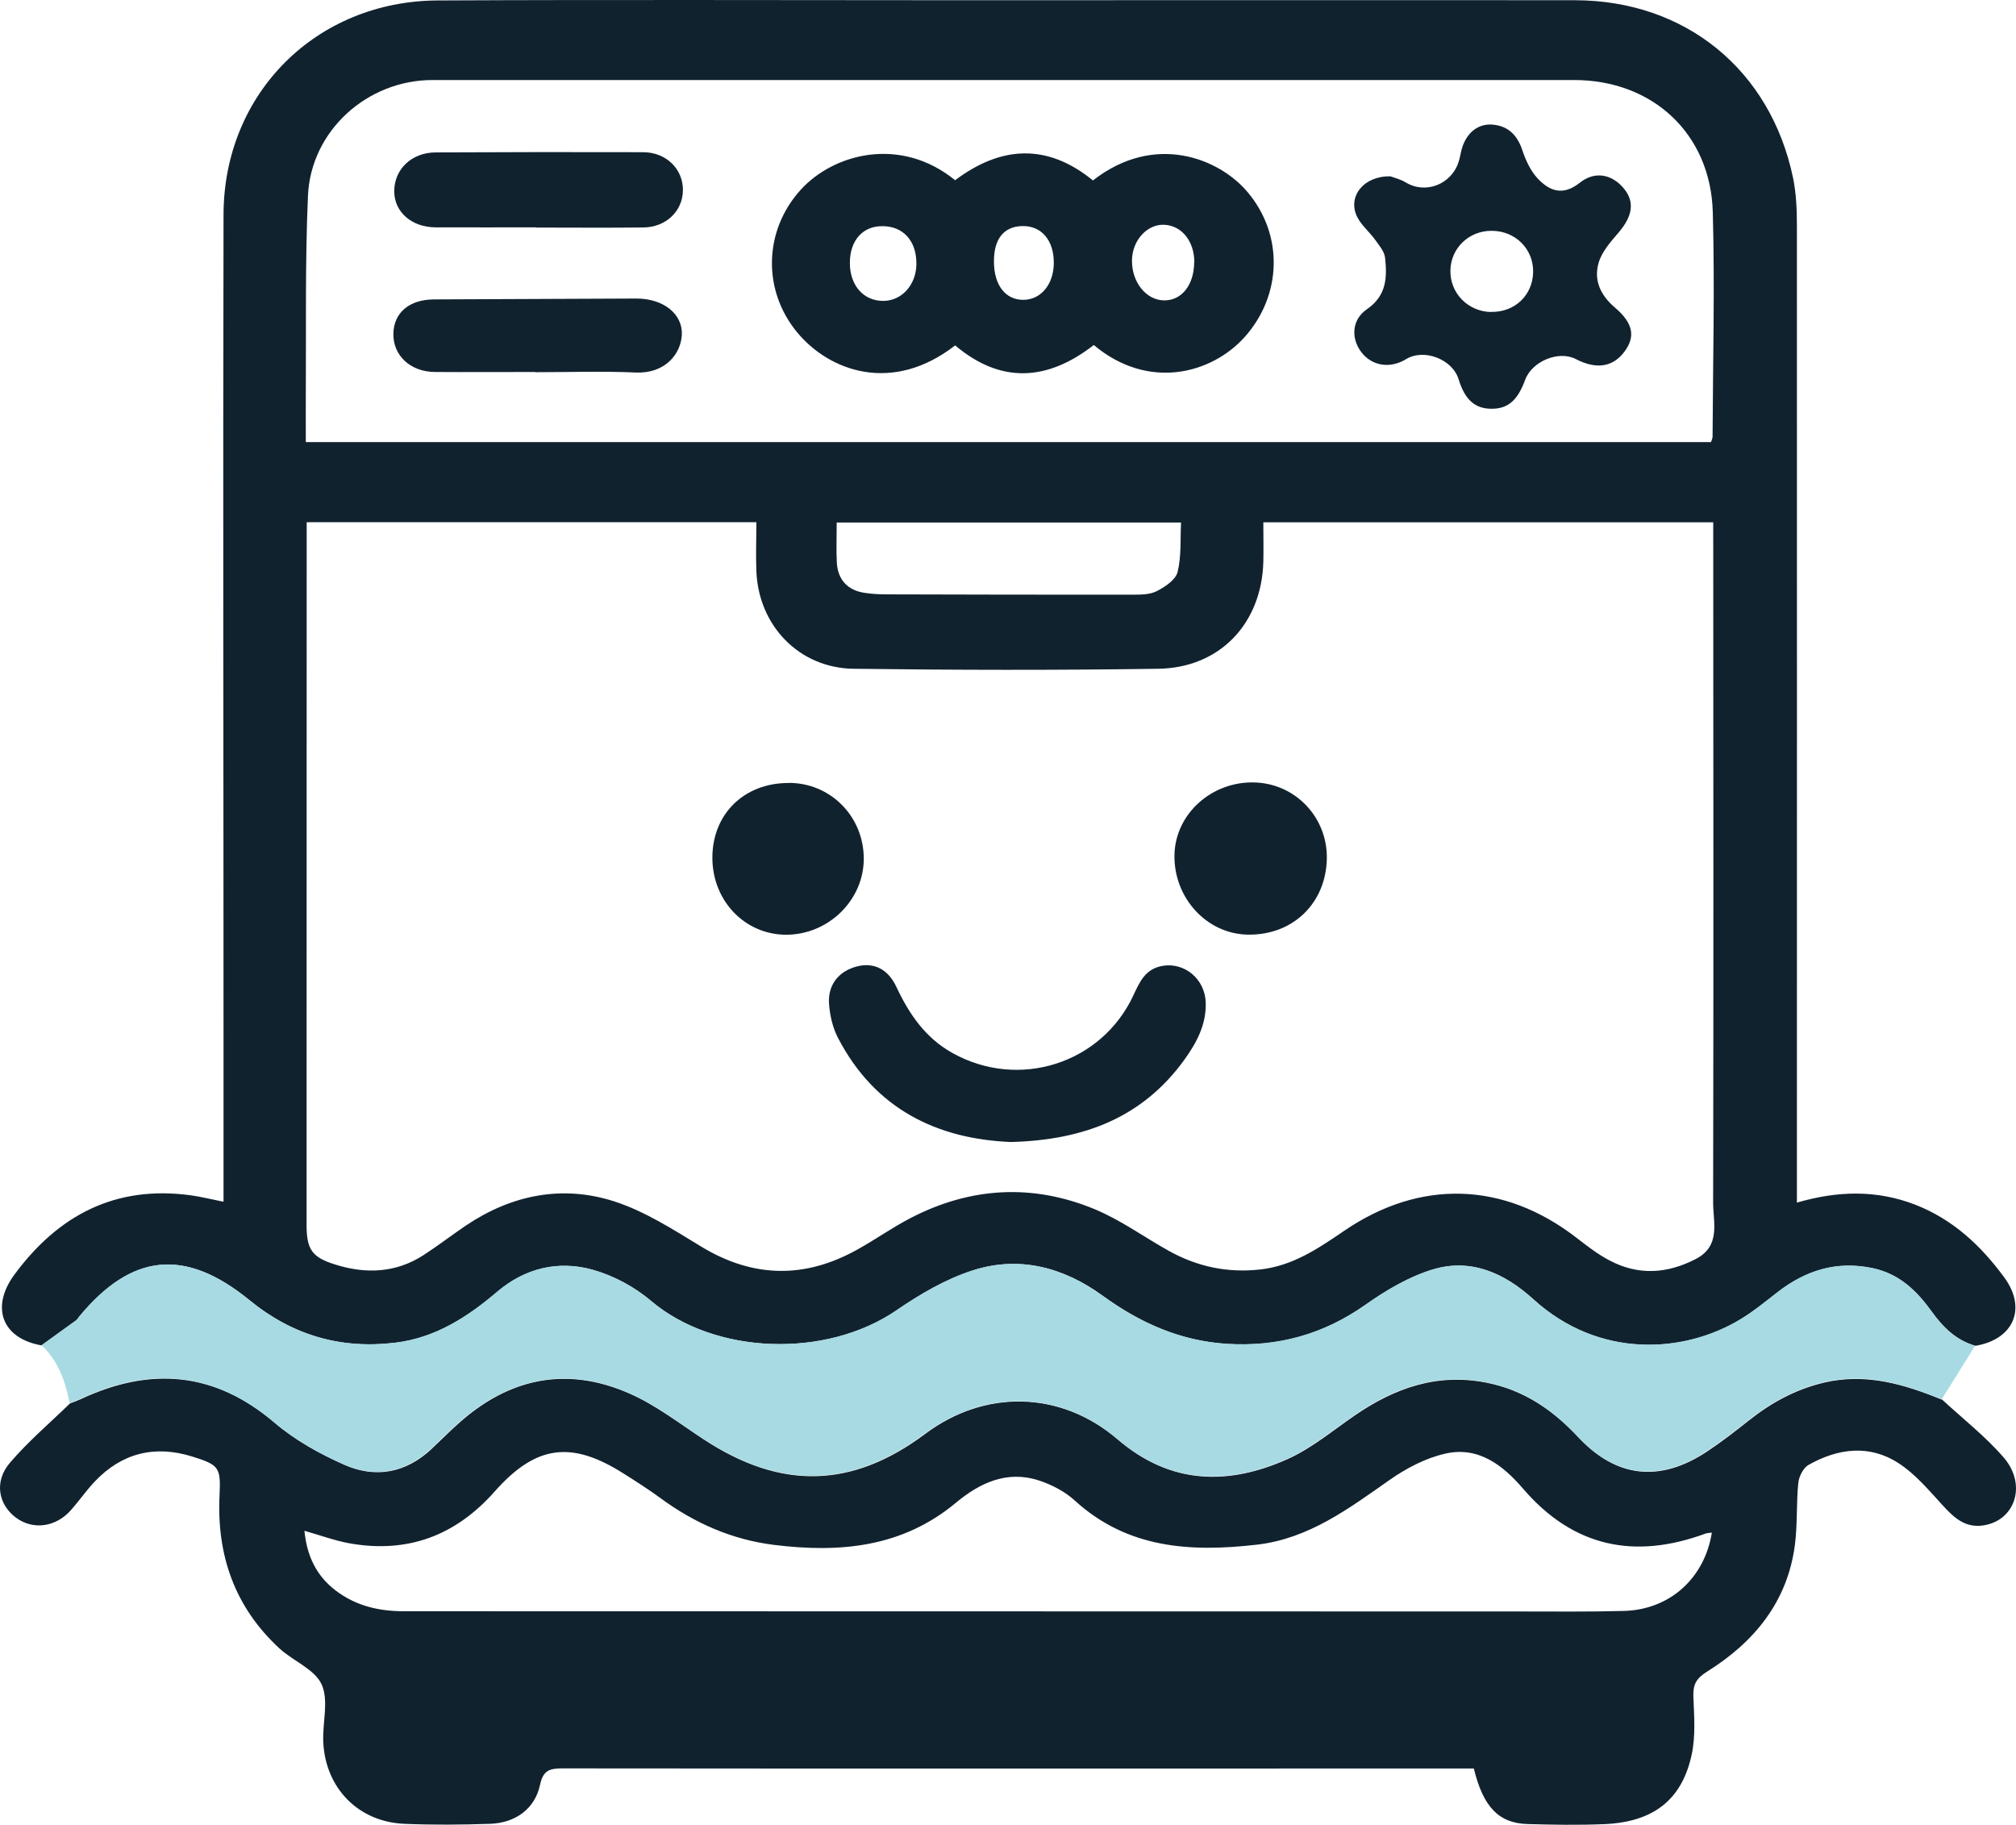
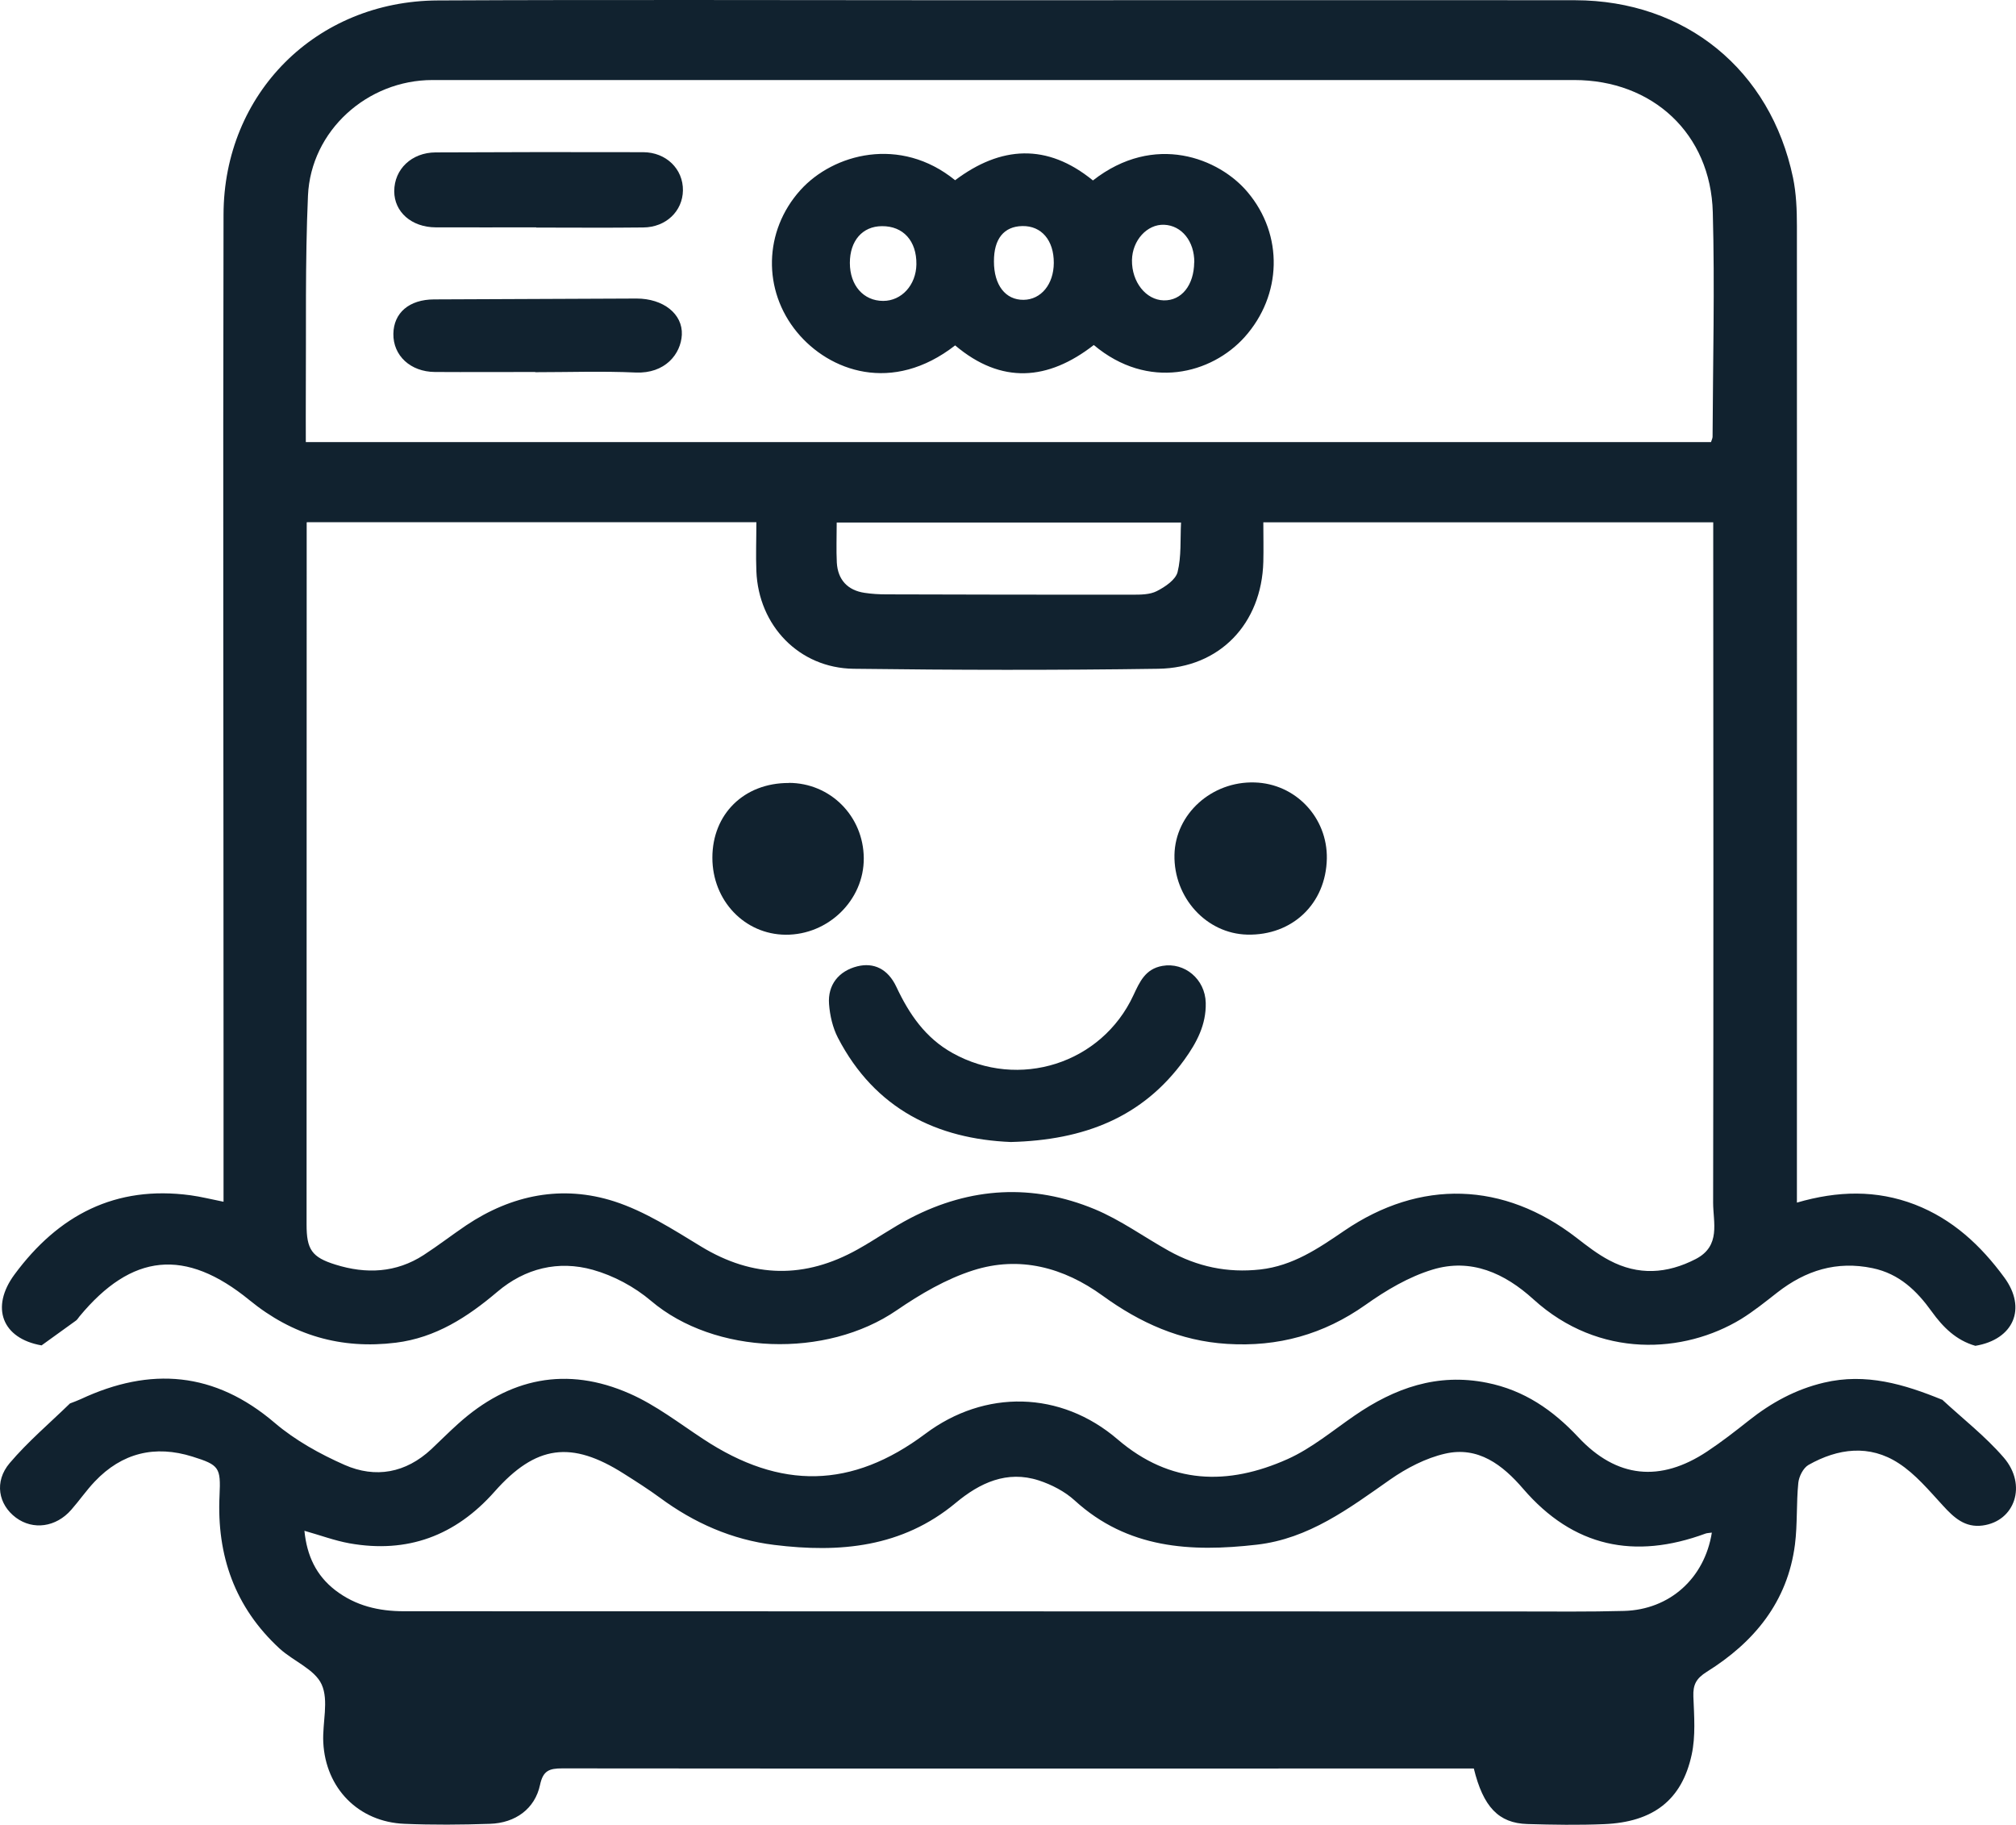
<svg xmlns="http://www.w3.org/2000/svg" viewBox="0 0 288 260.666" data-name="Layer 1" id="Layer_1">
  <defs>
    <style>
      .cls-1 {
        fill: #a7dae3;
      }

      .cls-2 {
        fill: #11222f;
      }
    </style>
  </defs>
  <path d="M5.944,192.188c-5.669-.986-7.333-5.454-3.867-10.137,6.27-8.489,14.42-12.756,25.142-11.308,1.479.2,2.927.57,4.714.924v-21.737c0-39.762-.092-79.509,0-119.271C31.964,13.328,45.182.141,62.544.064c25.003-.123,50.022-.031,75.026-.031C166.717.033,195.88.002,225.028.033c15.745.031,27.9,9.952,31.119,25.358.462,2.234.555,4.591.555,6.886.015,45.431,0,90.878,0,136.309v3.204c5.823-1.695,11.354-1.833,16.854.277,5.407,2.095,9.428,5.854,12.771,10.414,3.251,4.421,1.34,8.858-4.129,9.767-2.742-.786-4.622-2.65-6.239-4.899-2.126-2.958-4.622-5.392-8.442-6.193-5.145-1.078-9.567.324-13.603,3.466-1.695,1.325-3.374,2.681-5.192,3.805-8.134,4.945-20.258,5.716-29.656-2.819-4.113-3.744-8.92-5.916-14.404-4.252-3.405,1.032-6.655,2.958-9.582,5.038-5.993,4.237-12.509,6.039-19.796,5.577-6.671-.416-12.417-3.004-17.747-6.871-5.577-4.052-11.878-5.746-18.502-3.636-3.867,1.232-7.549,3.389-10.923,5.7-10.091,6.933-26.02,6.378-35.109-1.34-2.357-2.003-5.346-3.605-8.319-4.437-4.914-1.371-9.659-.231-13.634,3.143-4.252,3.605-8.797,6.563-14.497,7.271-7.841.971-14.759-1.048-20.905-6.07-9.182-7.503-16.823-6.717-24.31,2.342-.154.185-.277.416-.462.555-1.633,1.186-3.281,2.372-4.914,3.543l-.015.015ZM43.811,74.627v6.778c0,31.166,0,62.347-.015,93.512,0,3.559.739,4.683,4.129,5.731,4.375,1.371,8.658,1.186,12.602-1.371,2.064-1.34,4.021-2.85,6.07-4.237,6.532-4.375,13.742-5.808,21.167-3.42,4.375,1.417,8.411,4.021,12.386,6.44,7.441,4.529,14.851,4.622,22.369.416,2.573-1.433,4.976-3.143,7.595-4.498,8.55-4.421,17.408-4.914,26.267-1.248,3.713,1.541,7.04,3.975,10.584,5.947,4.067,2.265,8.381,3.189,13.079,2.665,4.653-.524,8.288-3.004,11.97-5.515,10.876-7.426,22.816-7.04,33.199.986,1.51,1.171,3.035,2.357,4.714,3.235,4.098,2.172,8.211,1.926,12.325-.2,3.62-1.879,2.48-5.223,2.48-8.057.062-31.489.031-62.978.015-94.467v-2.711h-64.272c0,1.972.046,3.805,0,5.638-.231,8.812-6.208,15.159-15.021,15.282-14.512.216-29.024.185-43.521,0-7.78-.108-13.572-6.162-13.88-13.942-.092-2.28,0-4.575,0-6.994H43.872l-.062.031ZM244.423,63.166c.108-.339.231-.555.231-.786.046-10.676.324-21.368.031-32.044-.293-11.231-8.596-18.903-19.796-18.903H61.774c-9.29,0-17.362,7.225-17.778,16.515-.416,9.459-.246,18.964-.308,28.439-.015,2.203,0,4.421,0,6.763h200.736v.015ZM119.53,74.627c0,2.08-.077,3.913.015,5.731.139,2.465,1.556,3.975,3.975,4.329,1.017.154,2.064.216,3.097.216,11.708.031,23.432.062,35.14.046,1.186,0,2.511,0,3.497-.508,1.186-.601,2.696-1.618,2.973-2.727.555-2.234.37-4.653.493-7.071h-49.19v-.015Z" class="cls-2" />
  <path d="M277.422,199.906c2.958,2.742,6.193,5.253,8.827,8.304,3.374,3.913,1.602,9.089-3.02,9.706-2.527.339-4.113-1.14-5.685-2.865-1.972-2.141-3.898-4.468-6.301-6.024-4.175-2.727-8.673-2.141-12.879.231-.755.431-1.371,1.648-1.464,2.573-.293,2.912-.108,5.885-.478,8.797-1.048,8.18-5.823,13.958-12.586,18.179-1.541.971-1.987,1.849-1.926,3.543.108,2.773.339,5.654-.246,8.319-1.402,6.47-5.5,9.613-12.494,9.906-3.651.154-7.333.092-10.984-.015-4.098-.123-6.301-2.449-7.641-7.934h-2.064c-42.72,0-85.44.031-128.16-.015-1.849,0-2.742.308-3.174,2.357-.724,3.405-3.512,5.454-7.179,5.561-4.067.139-8.134.169-12.186,0-6.547-.262-11.277-5.053-11.6-11.647-.139-2.788.816-5.947-.231-8.257-.986-2.172-4.036-3.328-6.008-5.13-6.393-5.885-8.997-13.295-8.581-21.876.185-3.99-.031-4.344-3.867-5.546-5.346-1.679-10.075-.539-13.958,3.559-1.202,1.263-2.203,2.727-3.358,4.036-2.172,2.496-5.454,2.942-7.903,1.125-2.511-1.864-3.143-5.145-.894-7.795,2.604-3.066,5.715-5.7,8.612-8.519.508-.2,1.048-.385,1.541-.616,9.952-4.653,19.134-3.944,27.73,3.405,2.912,2.48,6.44,4.437,9.967,5.993,4.421,1.941,8.735,1.155,12.386-2.249,1.279-1.202,2.511-2.449,3.821-3.62,7.271-6.563,15.529-8.288,24.526-4.314,3.744,1.648,7.071,4.237,10.522,6.501,11.046,7.287,21.229,7.071,31.689-.755,8.504-6.378,19.35-6.193,27.484.786,7.549,6.47,15.76,6.624,24.279,2.819,3.435-1.541,6.44-4.067,9.582-6.224,5.716-3.928,11.801-6.101,18.887-4.683,5.33,1.063,9.428,3.898,13.064,7.78,5.469,5.854,11.708,6.486,18.41,2.034,2.049-1.356,4.005-2.881,5.931-4.406,3.22-2.557,6.701-4.468,10.753-5.423,5.993-1.417,11.477.231,16.9,2.449l-.046-.046ZM244.516,218.932c-.431.062-.678.062-.878.139-10.122,3.728-18.872,1.941-26.051-6.409-2.927-3.405-6.424-6.101-11.154-5.007-2.758.632-5.5,2.064-7.841,3.697-5.885,4.129-11.631,8.458-19.072,9.305-9.413,1.078-18.441.57-25.989-6.316-1.417-1.294-3.297-2.265-5.13-2.865-4.56-1.479-8.442.354-11.862,3.204-7.657,6.378-16.592,7.164-25.928,6.008-6.024-.739-11.446-3.127-16.345-6.748-1.664-1.217-3.405-2.326-5.161-3.435-7.472-4.745-12.54-4.113-18.456,2.573-5.592,6.316-12.463,8.858-20.736,7.379-2.126-.385-4.175-1.155-6.424-1.787.354,3.574,1.679,6.378,4.406,8.489,2.912,2.234,6.208,3.004,9.829,3.004,53.072,0,106.16.031,159.233.031,5.022,0,10.044.062,15.067-.077,6.486-.185,11.477-4.637,12.525-11.184h-.031Z" class="cls-2" />
-   <path d="M277.422,199.906c-5.423-2.234-10.907-3.867-16.9-2.449-4.052.955-7.533,2.865-10.753,5.423-1.926,1.525-3.882,3.05-5.931,4.406-6.701,4.452-12.941,3.821-18.41-2.034-3.636-3.898-7.749-6.717-13.064-7.78-7.087-1.417-13.172.755-18.887,4.683-3.143,2.157-6.147,4.683-9.582,6.224-8.519,3.821-16.731,3.651-24.279-2.819-8.134-6.963-18.964-7.148-27.484-.786-10.445,7.826-20.628,8.042-31.689.755-3.451-2.265-6.778-4.853-10.522-6.501-8.981-3.959-17.254-2.234-24.526,4.314-1.294,1.171-2.542,2.419-3.821,3.62-3.636,3.405-7.965,4.19-12.386,2.249-3.528-1.541-7.04-3.497-9.967-5.993-8.596-7.333-17.778-8.057-27.73-3.405-.493.231-1.032.416-1.541.616-.616-3.112-1.618-6.024-4.021-8.273,1.648-1.186,3.281-2.357,4.914-3.543.185-.139.308-.37.462-.555,7.487-9.059,15.128-9.844,24.31-2.342,6.147,5.022,13.064,7.04,20.905,6.07,5.7-.709,10.245-3.651,14.497-7.271,3.975-3.389,8.72-4.514,13.634-3.143,2.973.832,5.962,2.449,8.319,4.437,9.089,7.718,25.019,8.273,35.109,1.34,3.374-2.311,7.056-4.468,10.923-5.7,6.624-2.111,12.925-.416,18.502,3.636,5.33,3.867,11.077,6.455,17.747,6.871,7.287.447,13.788-1.356,19.796-5.577,2.942-2.064,6.193-3.99,9.582-5.038,5.484-1.664,10.291.508,14.404,4.252,9.397,8.535,21.537,7.764,29.656,2.819,1.833-1.109,3.497-2.48,5.192-3.805,4.036-3.143,8.458-4.545,13.603-3.466,3.805.801,6.316,3.235,8.442,6.193,1.633,2.265,3.497,4.113,6.239,4.899-1.587,2.542-3.189,5.099-4.776,7.641l.031.031Z" class="cls-1" />
  <path d="M144.394,163.133c-10.46-.431-19.38-4.653-24.695-14.897-.739-1.433-1.14-3.158-1.263-4.791-.216-2.773,1.402-4.745,4.036-5.407,2.357-.585,4.375.37,5.577,2.927,1.833,3.898,4.144,7.302,8.026,9.459,9.459,5.284,21.306,1.541,25.851-8.273.894-1.91,1.695-3.744,4.129-4.175,3.158-.555,6.116,1.879,6.193,5.284.077,3.112-1.294,5.685-3.05,8.119-5.947,8.227-14.312,11.493-24.818,11.755h.015Z" class="cls-2" />
  <path d="M189.548,122.647c-.123,6.44-4.93,11.015-11.369,10.861-5.839-.139-10.522-5.284-10.399-11.4.123-5.839,5.315-10.522,11.446-10.337,5.854.169,10.43,5.007,10.322,10.892v-.015Z" class="cls-2" />
  <path d="M112.674,111.832c5.947,0,10.676,4.745,10.722,10.753.046,5.977-5.068,10.984-11.169,10.938-5.854-.046-10.46-4.868-10.46-11,0-6.239,4.529-10.692,10.907-10.676v-.015Z" class="cls-2" />
  <path d="M136.46,49.331c-8.981,6.994-17.994,3.713-22.6-1.879-4.93-5.977-4.776-14.45.478-20.289,4.683-5.207,14.266-7.795,22.107-1.417,6.517-4.899,13.126-5.33,19.688.031,8.797-6.871,18.025-3.174,22.092,1.664,5.176,6.131,4.914,14.743-.416,20.705-4.73,5.269-13.773,7.672-21.553,1.14-6.532,5.084-13.187,5.638-19.796.062v-.015ZM121.409,37.561c0,3.204,1.941,5.423,4.76,5.423,2.634,0,4.699-2.265,4.745-5.223.046-3.343-1.879-5.484-4.93-5.454-2.773.015-4.575,2.08-4.575,5.253ZM170.615,37.469c.015-2.989-1.787-5.253-4.298-5.361-2.434-.108-4.56,2.218-4.606,5.053-.046,3.112,1.987,5.685,4.529,5.746,2.557.062,4.329-2.172,4.36-5.438h.015ZM141.991,37.346c0,3.389,1.648,5.515,4.237,5.484,2.496-.031,4.298-2.218,4.314-5.269.015-3.235-1.756-5.315-4.483-5.269-2.65.046-4.082,1.833-4.067,5.053Z" class="cls-2" />
-   <path d="M198.684,25.206c.385.154,1.34.37,2.126.847,2.835,1.725,6.547.308,7.58-2.973.185-.601.277-1.232.447-1.849.662-2.28,2.357-3.651,4.498-3.42,2.203.231,3.466,1.571,4.16,3.697.478,1.433,1.186,2.942,2.203,4.021,1.695,1.772,3.574,2.496,5.993.57,2.218-1.756,4.668-1.171,6.332.878,1.525,1.879,1.186,3.913-.755,6.193-1.125,1.309-2.403,2.742-2.881,4.329-.739,2.511.216,4.653,2.357,6.47,2.634,2.249,2.85,4.16,1.371,6.193-1.648,2.28-4.052,2.665-7.01,1.125-2.434-1.263-6.255.324-7.225,2.973-1.078,2.942-2.465,4.144-4.807,4.129-2.372,0-3.805-1.294-4.699-4.206-.878-2.881-4.961-4.437-7.503-2.881-2.28,1.402-4.899.986-6.409-1.017-1.464-1.941-1.386-4.606.816-6.116,2.819-1.941,2.896-4.56,2.588-7.364-.108-.909-.863-1.772-1.433-2.573-.832-1.155-2.018-2.095-2.604-3.358-1.309-2.835.986-5.777,4.837-5.685l.015.015ZM213.011,44.556c3.389.062,5.962-2.388,6.008-5.715.046-3.266-2.527-5.854-5.9-5.87-3.235-.031-5.839,2.434-5.916,5.623-.092,3.251,2.496,5.916,5.808,5.977v-.015Z" class="cls-2" />
  <path d="M76.594,32.478c-4.776,0-9.567.015-14.343,0-3.466-.015-5.931-2.203-5.931-5.161,0-3.143,2.48-5.531,5.916-5.546,9.875-.046,19.75-.062,29.625-.031,3.312,0,5.746,2.419,5.7,5.469-.046,2.958-2.419,5.253-5.654,5.284-5.099.062-10.199.015-15.298.015h0l-.015-.031Z" class="cls-2" />
  <path d="M76.455,53.137c-4.776,0-9.567.031-14.343,0-3.482-.031-5.962-2.342-5.916-5.454.046-3.004,2.265-4.899,5.808-4.914,9.644-.046,19.288-.077,28.932-.123,3.805,0,6.609,2.188,6.47,5.176-.139,2.742-2.388,5.577-6.594,5.392-4.776-.216-9.567-.046-14.343-.046h0l-.015-.031Z" class="cls-2" />
</svg>